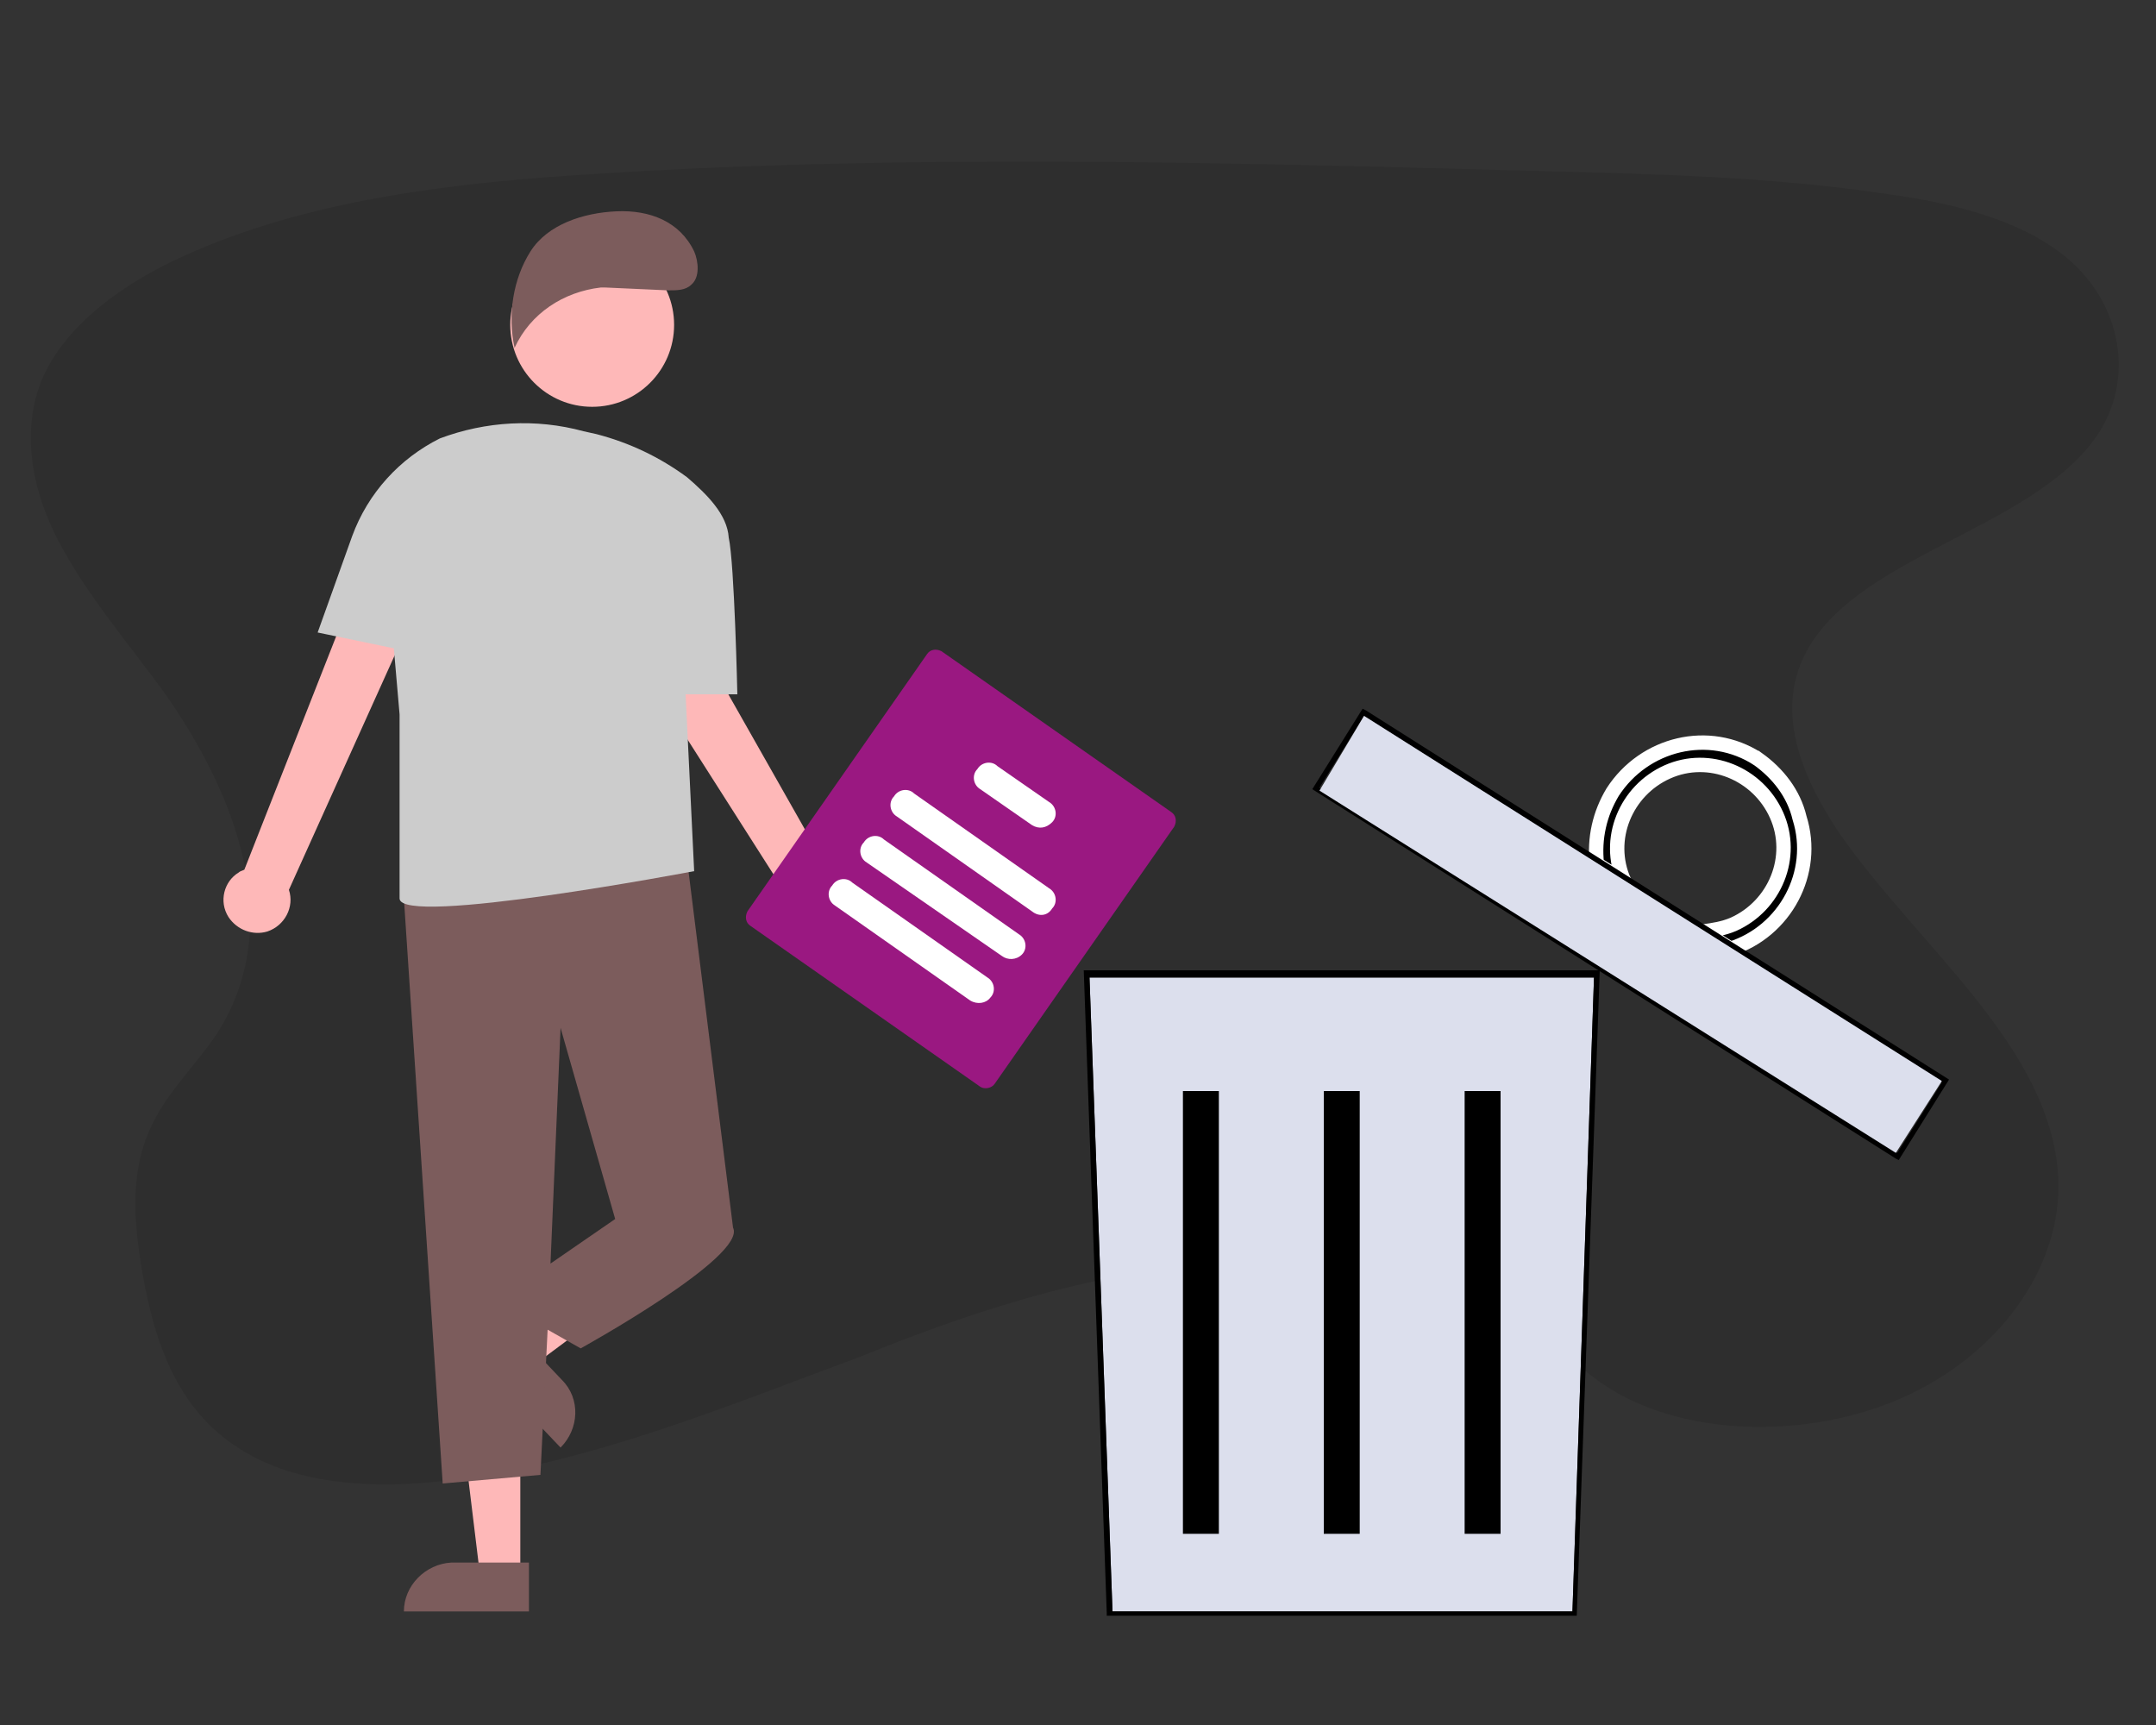
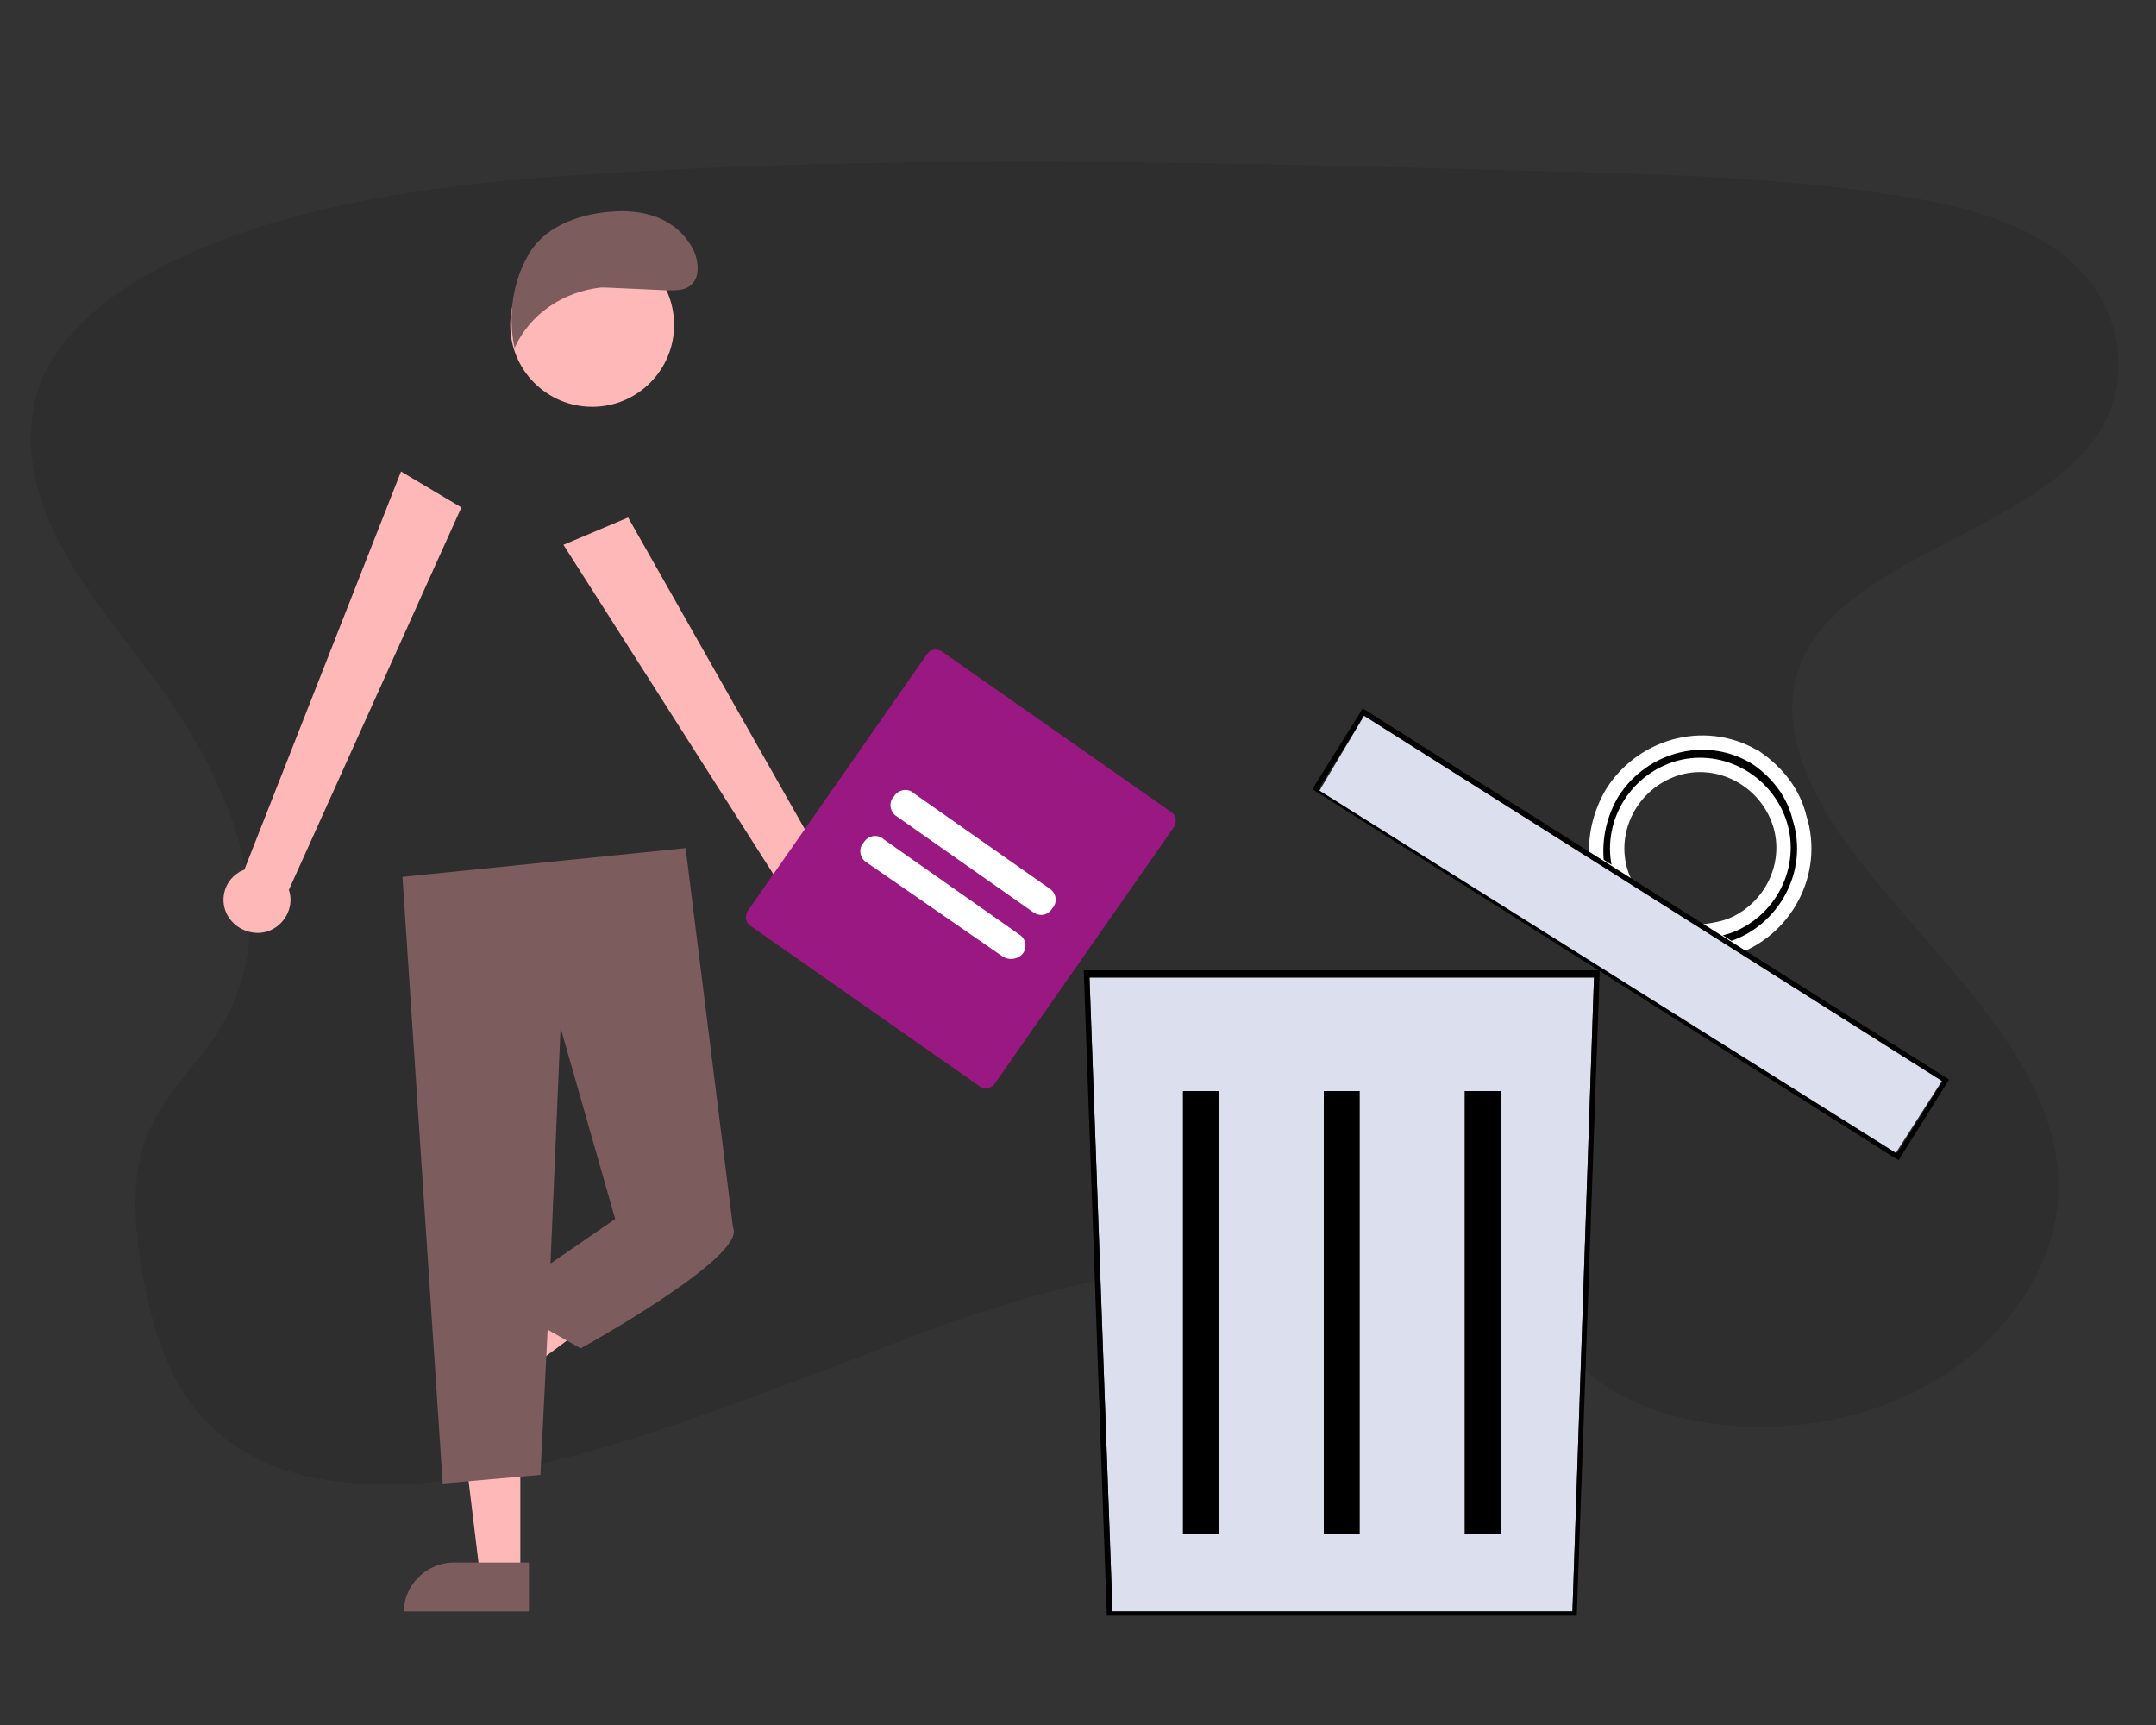
<svg xmlns="http://www.w3.org/2000/svg" viewBox="0 0 150 120">
  <rect x="0" y="0" width="150" height="120" fill="#333333" stroke="none" />
  <style type="text/css">
		.st0{opacity:0.1;enable-background:new;}
		.st1{fill:#DCDFED;}
		.st2{stroke:#FFFFFF;}
		.st3{fill:#FEB8B8;}
		.st4{fill:#7C5C5C;}
		.st5{fill:none;}
		.st6{fill:#CCCCCC;}
		.st7{fill:#9A1881;}
		.st8{fill:#FFFFFF;}
	</style>
  <path class="st0" d="m86.6 87.8c8.2-0.3 17.8 1.7 23.2 7.1 5.3 5.1 15.3 5.5 22.4 2.4 6.9-3 11.3-9.2 11-15.4-0.5-9.1-9.7-16-15.2-23.9-2.5-3.7-4.4-8.1-2.6-12.1 3.2-7.2 15.9-8.9 20.5-15.6 2.7-4 1.7-9.4-2.4-12.6-3.2-2.5-7.8-3.6-12.2-4.2-8-1.2-16.1-1.4-24.2-1.6-21.9-0.6-43.8-1.2-65.7 0.2-9.9 0.6-20 1.8-28.6 5.7-4.2 1.9-8.1 4.7-9.8 8.4-1.6 3.7-0.8 7.9 1.1 11.5s4.7 6.9 7.2 10.3c5.2 7.3 8.6 16.4 3.8 23.9-1.4 2.1-3.4 4-4.5 6.3-1.6 3.2-1.3 6.8-0.7 10.3 0.8 4.6 2.3 9.5 6.8 12.3 4.7 3 11.4 2.8 17.2 1.8 9.1-1.6 17.5-5.1 25.9-8.2 8.6-3.5 17.5-6.3 26.8-6.6z" />
  <polygon class="st1" points="110.9 68 75.8 68 77.4 112.1 109.4 112.1" />
  <rect x="82.3" y="75.9" width="2.5" height="30.8" />
  <rect x="92.1" y="75.9" width="2.5" height="30.8" />
  <rect x="101.9" y="75.9" width="2.5" height="30.8" />
  <path class="st2" d="m122.3 52.8c-3.4-2.2-7.9-1.1-10.1 2.3-0.9 1.5-1.3 3.2-1.1 5l1.9 1.2c-1.3-2.9 0.1-6.3 3-7.6s6.3 0.1 7.6 3-0.1 6.3-3 7.6c-0.7 0.3-1.4 0.4-2.1 0.5l1.9 1.2c3.8-1.2 6-5.3 4.8-9.1-0.4-1.7-1.5-3.1-2.9-4.1z" />
  <path d="m132.1 80.7-0.2-0.1-40.6-25.7 3.5-5.6 0.2 0.1 40.6 25.7-3.5 5.6zm-40.3-25.9 40.2 25.4 3.1-4.9-40.2-25.5s-3.1 5-3.1 5z" />
  <path class="st3" d="m36.2 109.6h-2.8l-1.3-10.7h4.1v10.7z" />
  <path class="st4" d="m28.1 112.1h8.7v-3.4h-5.4c-1.8 0.1-3.3 1.6-3.3 3.4z" />
  <path class="st3" d="m35.2 93 1.9 2 8.6-6.4-2.8-2.9-7.7 7.3z" />
-   <path class="st4" d="m39.1 96-3.7-3.9-2.4 2.3 6 6.3c1.3-1.3 1.4-3.4 0.1-4.7z" />
  <path class="st3" d="m15.9 63.8c-0.7-1.1-0.3-2.5 0.7-3.1 0.1-0.1 0.2-0.1 0.4-0.2l10.9-27.7 4.2 2.5-12 26.6c0.4 1.2-0.3 2.5-1.5 2.9-1 0.3-2.1-0.1-2.7-1z" />
  <path class="st3" d="m57.2 65.8c-1.2-0.1-2.2-1.2-2.1-2.4 0-0.1 0-0.3 0.1-0.4l-16-25.1 4.5-1.9 14.4 25.4c1.2 0.4 1.9 1.7 1.5 2.9-0.4 0.9-1.4 1.6-2.4 1.5z" />
  <polygon class="st5" points="38.3 87.9 42.8 84.8 39 71.5" />
  <path class="st4" d="m51 85.4-3.3-26.4-19.7 2 2.8 42.2 6.8-0.6 0.5-10.1 2.3 1.3s11.6-6.4 10.6-8.4zm-12.7 2.5 0.7-16.4 3.8 13.3-4.5 3.1z" />
-   <path class="st6" d="m22.1 44 2.4-6.7c1.1-3 3.3-5.4 6.1-6.8 3.2-1.2 6.7-1.4 10-0.5l0.9 0.2c2.3 0.6 4.4 1.6 6.3 3 1.4 1.2 2.8 2.6 2.9 4.2 0.4 1.8 0.6 10.9 0.6 10.9h-3.6l0.6 12.4v-0.1s-20.5 3.9-20.5 1.9v-12.8l-0.4-4.6-5.3-1.1z" />
  <circle class="st3" cx="41.2" cy="22.6" r="5.7" />
  <path class="st4" d="m42.1 20 4.4 0.2c0.6 0 1.2 0 1.6-0.4 0.6-0.5 0.5-1.6 0.2-2.3-1-2.1-3.1-2.9-5.4-2.8s-4.8 0.9-6 2.8-1.6 4.4-1.1 6.7c1.1-2.4 3.4-3.9 6-4.2h0.3z" />
  <path class="st7" d="m68.2 75.6-16-11.2c-0.3-0.2-0.4-0.6-0.2-1l12.5-17.9c0.2-0.3 0.6-0.4 1-0.2l16 11.2c0.3 0.2 0.4 0.6 0.2 1l-12.5 17.9c-0.2 0.3-0.7 0.4-1 0.2z" />
  <path class="st8" d="m71.8 63.4-9.4-6.6c-0.5-0.3-0.6-1-0.2-1.4 0.3-0.5 1-0.6 1.4-0.2l9.4 6.6c0.5 0.3 0.6 1 0.2 1.4-0.3 0.5-0.9 0.6-1.4 0.2z" />
  <path class="st8" d="m69.7 66.5-9.4-6.5c-0.5-0.3-0.6-1-0.2-1.4 0.3-0.5 1-0.6 1.4-0.2l9.4 6.6c0.5 0.3 0.6 1 0.2 1.4s-1 0.4-1.4 0.1z" />
-   <path class="st8" d="m67.5 69.6-9.4-6.6c-0.5-0.3-0.6-1-0.2-1.4 0.3-0.5 1-0.6 1.4-0.2l9.4 6.6c0.5 0.3 0.6 1 0.2 1.4-0.3 0.4-0.9 0.5-1.4 0.2z" />
-   <path class="st8" d="m71.8 57.4-3.6-2.5c-0.5-0.3-0.6-1-0.2-1.4 0.3-0.5 1-0.6 1.4-0.2l3.6 2.5c0.5 0.3 0.6 1 0.2 1.4s-0.9 0.5-1.4 0.2z" />
  <polygon class="st1" points="94.9 49.8 91.8 55 131.9 80.2 135.1 75.2" />
  <path d="m109.7 112.4h-32.7v-0.2l-1.6-44.7h35.9l-1.6 44.9zm-32.3-0.3h32l1.5-44.1h-35.1l1.6 44.1z" />
</svg>